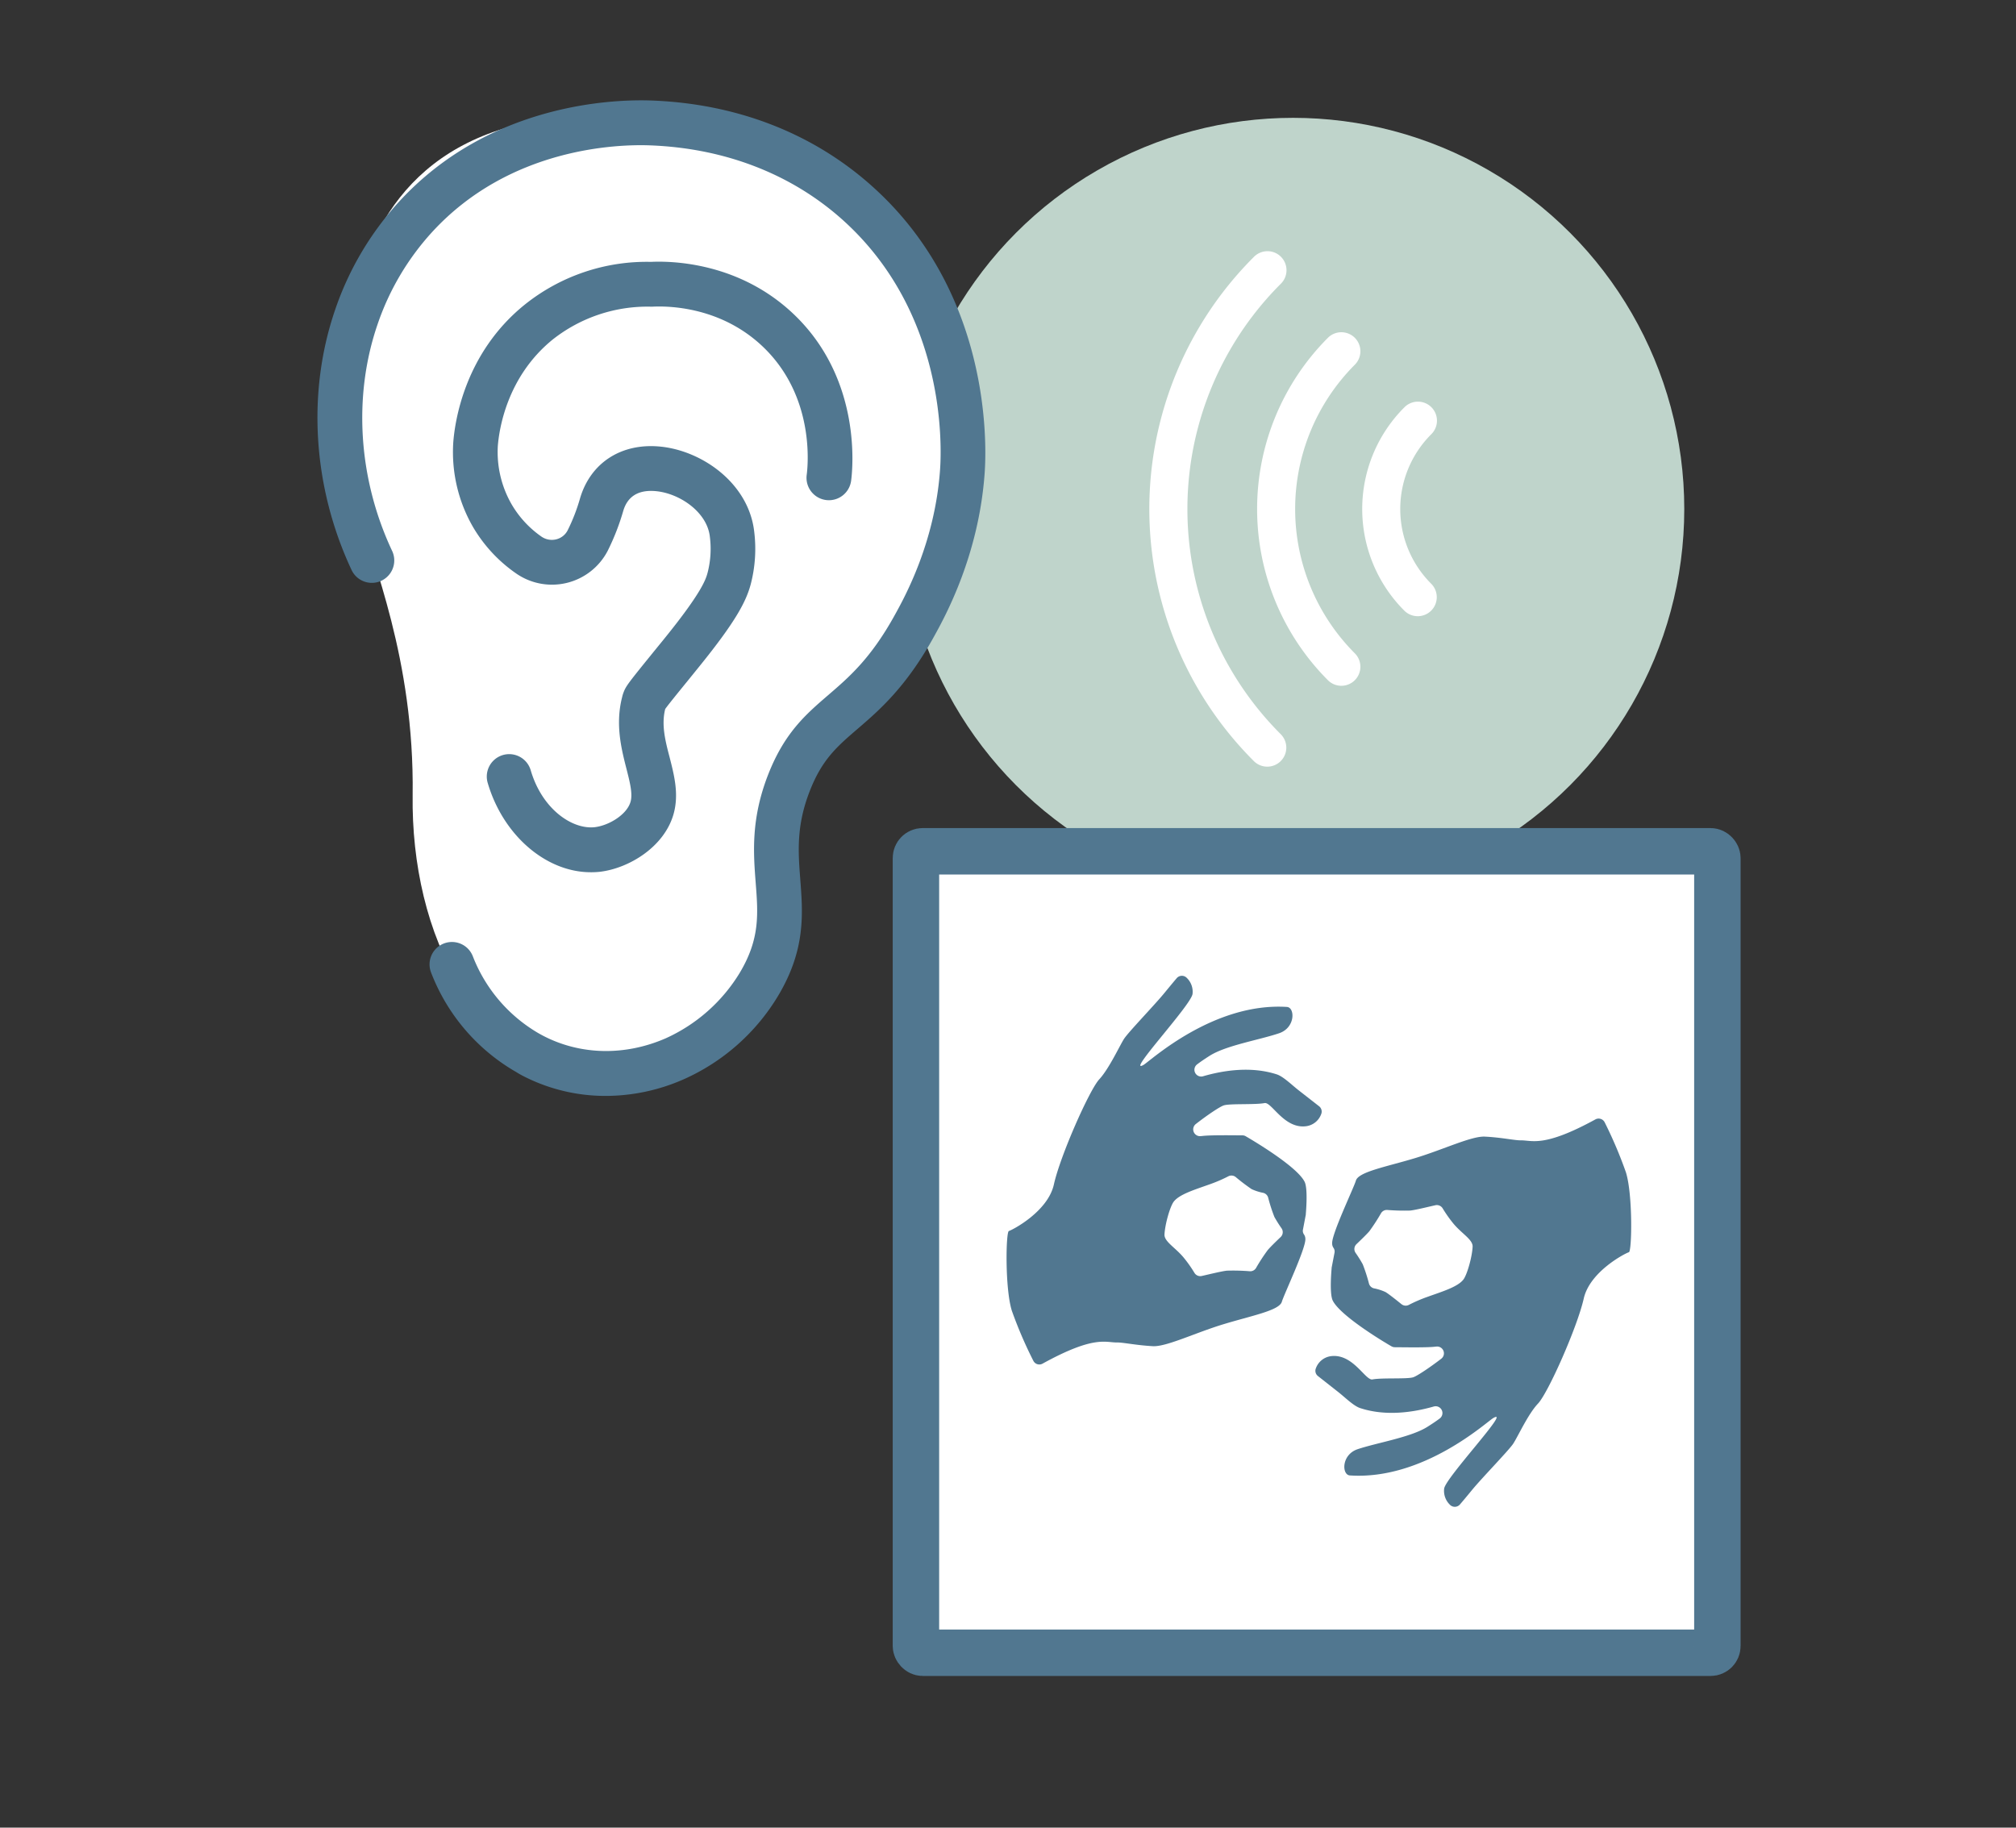
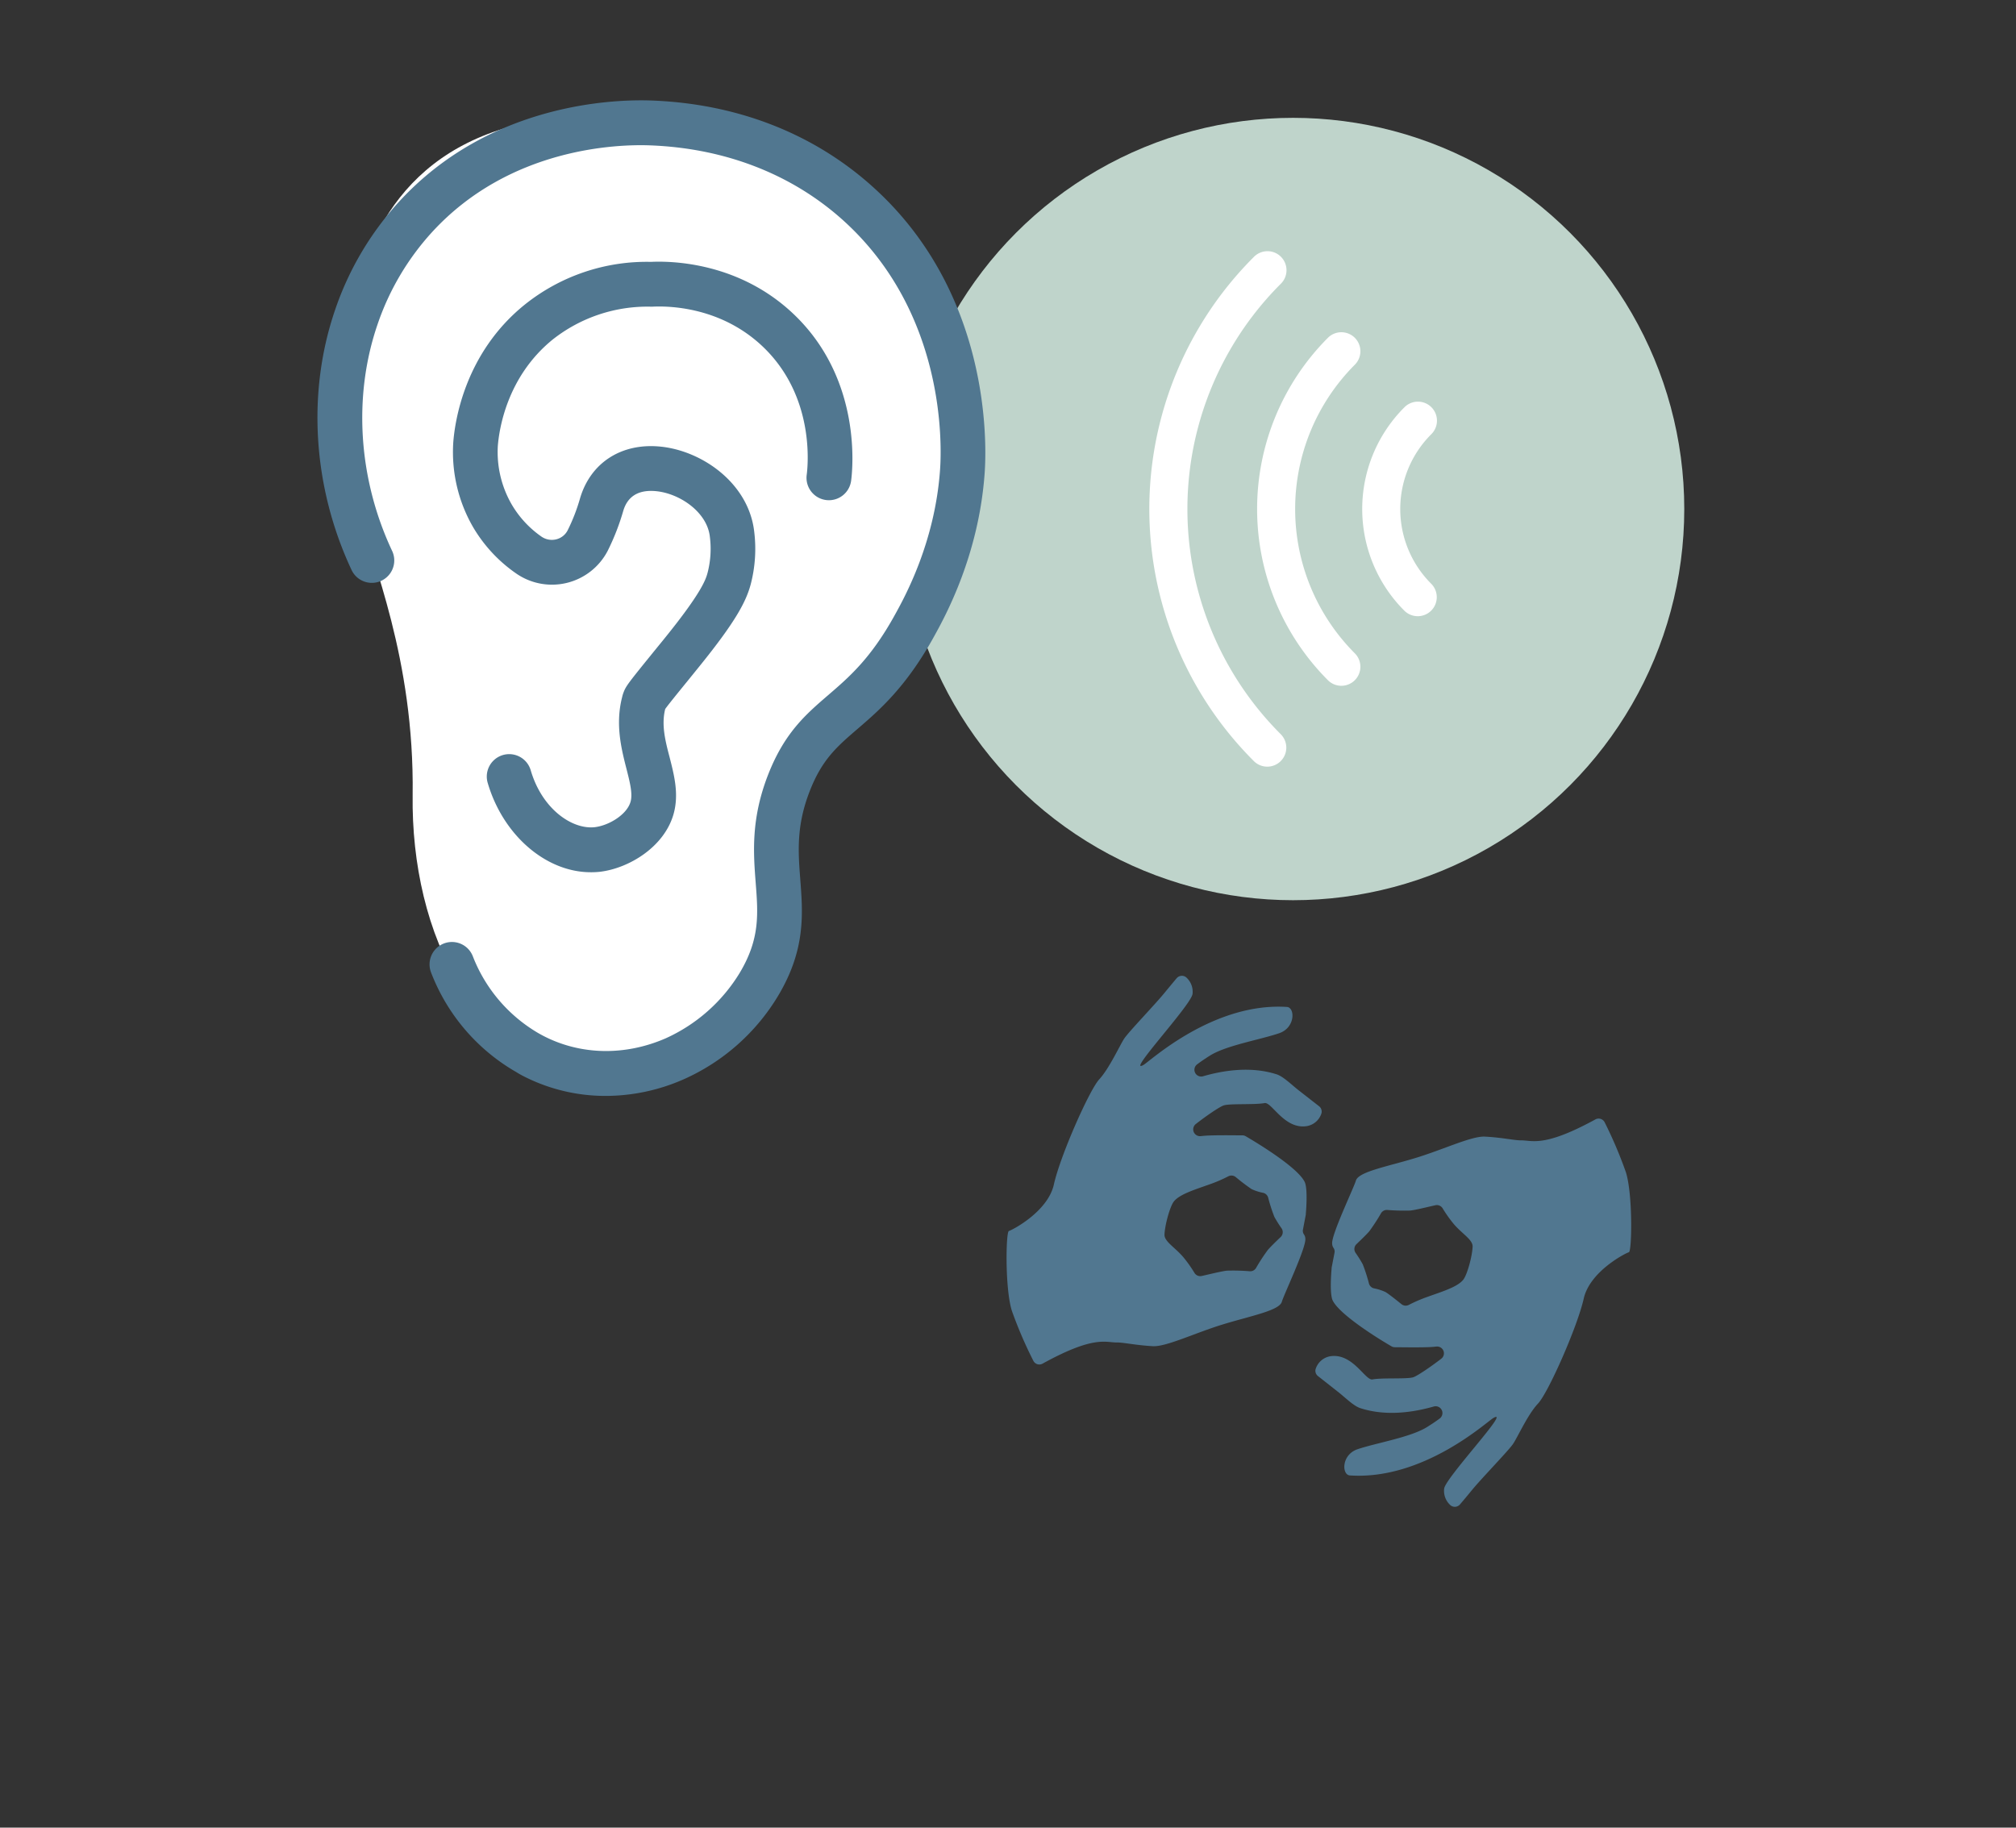
<svg xmlns="http://www.w3.org/2000/svg" id="Layer_1" data-name="Layer 1" viewBox="0 0 542.64 491.97">
  <rect x="0" y="0" width="542.64" height="491.97" fill="#333333" stroke="none" />
  <defs>
    <style>.cls-1{fill:#bfd4cb;}.cls-2,.cls-4{fill:#fff;}.cls-3{fill:#517790;}.cls-4{stroke:#517790;stroke-miterlimit:10;stroke-width:12.5px;}</style>
  </defs>
  <circle class="cls-1" cx="348.05" cy="137.02" r="105.3" />
  <path class="cls-2" d="M341.11,206.37a5.12,5.12,0,0,0,3.62-8.74,85.68,85.68,0,0,1,0-121.22,5.12,5.12,0,1,0-7.24-7.24,95.89,95.89,0,0,0,0,135.7A5.1,5.1,0,0,0,341.11,206.37Z" />
  <path class="cls-2" d="M361.05,184.6a5.12,5.12,0,0,0,3.62-8.74,55,55,0,0,1,0-77.68,5.12,5.12,0,0,0-7.24-7.25,65.25,65.25,0,0,0,0,92.17A5.1,5.1,0,0,0,361.05,184.6Z" />
  <path class="cls-2" d="M381.61,165.87a5.12,5.12,0,0,0,3.62-8.74,28.44,28.44,0,0,1,0-40.22,5.12,5.12,0,1,0-7.24-7.24,38.68,38.68,0,0,0,0,54.7A5.1,5.1,0,0,0,381.61,165.87Z" />
  <path class="cls-2" d="M162.26,31C193.69,31,267.53,44.63,258.57,137c-4.42,45.51-41.31,45.82-44.61,69.94C207.37,255.08,201.8,289,164.8,289s-54.23-38-53.73-75-11.15-62.85-14.19-76S74.58,31,162.26,31Z" />
  <path class="cls-3" d="M163.08,295a48.37,48.37,0,0,1-22.31-5.38c-.58-.3-1.16-.62-1.75-1a52.64,52.64,0,0,1-23-26.87,6,6,0,1,1,11.26-4.31A41.21,41.21,0,0,0,145,278.16c.45.25.9.5,1.35.73,10,5.15,21.93,5.37,32.85.6a44.93,44.93,0,0,0,19.94-17.67c5.43-9.11,4.92-15.75,4.27-24.14-.62-8.07-1.32-17.22,3.35-29.17,4.42-11.3,10.15-16.22,16.21-21.44,5.62-4.84,11.44-9.84,17.91-21.57,2.68-4.84,10.81-19.57,12.16-39.18.47-6.88,1.43-42.44-26.38-67.27C212.89,46.77,195,39.89,175,39.13c-8.46-.32-37.71.43-58.73,23.38A70.34,70.34,0,0,0,101.63,87.3c-6.64,19.33-5.21,41.57,3.92,61a6,6,0,0,1-10.92,5.13c-10.45-22.28-12.06-47.82-4.41-70.08a82.24,82.24,0,0,1,17.14-29c24.52-26.78,58.32-27.66,68.08-27.29,22.88.86,43.36,8.8,59.23,23,32,28.57,30.92,69.24,30.38,77.1-1.54,22.27-10.64,38.76-13.64,44.18-7.52,13.63-14.77,19.87-20.6,24.88-5.53,4.76-9.52,8.19-12.84,16.69-3.67,9.38-3.13,16.41-2.56,23.85.71,9.27,1.45,18.85-5.94,31.25A56.3,56.3,0,0,1,184,290.54,52.13,52.13,0,0,1,163.08,295Z" />
  <path class="cls-3" d="M159,234.79c-12,0-23.59-9.91-27.73-24.06a6,6,0,1,1,11.58-3.39c3.07,10.5,11.2,16,17.25,15.32,3.8-.45,8.69-3.39,9.64-6.9.59-2.16-.22-5.3-1.15-8.94-1.35-5.29-3-11.86-1.14-19.14a9.06,9.06,0,0,1,.36-1.22c.69-1.83,1.26-2.54,8.29-11.21l2.71-3.33c10.3-12.71,11.22-16.14,11.66-17.79a25.71,25.71,0,0,0,.59-9.72c-.76-6.6-8.16-11.64-14.6-12.21-4.61-.4-7.53,1.39-8.7,5.32a62.83,62.83,0,0,1-4.21,10.79,16.9,16.9,0,0,1-24.7,6,39.49,39.49,0,0,1-11.53-12.45A40.34,40.34,0,0,1,122,119.18c.39-5.43,2.93-24,19.21-37.15a52.49,52.49,0,0,1,34-11.54c5.61-.27,23.78.09,38.48,14.13,18.5,17.66,15.77,42.09,15.4,44.81a6,6,0,1,1-11.95-1.62c.28-2.11,2.39-20.94-11.78-34.47-11.42-10.9-25.65-11-29.74-10.79-.16,0-.32,0-.48,0a41.15,41.15,0,0,0-26.38,8.85C136.3,101.52,134.34,115.85,134,120a28.22,28.22,0,0,0,3.72,15.77,27.44,27.44,0,0,0,8,8.66,4.91,4.91,0,0,0,4,.75,4.71,4.71,0,0,0,3.07-2.42,49.91,49.91,0,0,0,3.36-8.69c2.83-9.47,11-14.79,21.32-13.88,11.37,1,24,9.81,25.53,22.84a37.83,37.83,0,0,1-.92,14.21c-1.25,4.67-4,10-13.94,22.27l-2.71,3.35c-3.57,4.39-5.69,7-6.38,8-1.06,4.23,0,8.49,1.19,13,1.24,4.85,2.52,9.86,1.11,15.09-2.44,9-12.06,14.8-19.88,15.72A21,21,0,0,1,159,234.79Z" />
-   <rect class="cls-4" x="246.54" y="229.15" width="215.72" height="215.74" rx="1.82" />
  <path class="cls-3" d="M437.63,315.53a115.72,115.72,0,0,0-5.7-13.41,1.82,1.82,0,0,0-2.51-.79c-14,7.66-17,5.57-20.14,5.63-1.71,0-5.07-.77-9.58-1-3.59-.2-11.29,3.52-18.82,5.79-7.71,2.33-15.23,3.67-15.92,6.06-.59,2-6.55,14.4-6.39,16.91a2.11,2.11,0,0,0,.35,1.17,1.68,1.68,0,0,1,.28,1.36l-.77,4,0,.17c-.07.78-.6,6.8.29,8.65,2,4.07,13.49,11,15.81,12.33a1.83,1.83,0,0,0,.88.25c1.87,0,8.79.15,11-.16l.1,0a1.83,1.83,0,0,1,1.45,3.24c-3.16,2.43-6.51,4.65-7.54,5-1.65.55-8.38.09-11,.59-1.92.35-5.26-7.06-11.22-6.26a5,5,0,0,0-4,3.24,1.79,1.79,0,0,0,.56,2.12l5.4,4.25c2,1.57,4.18,3.8,6,4.38,6.81,2.22,14.13,1.17,19.8-.45a1.83,1.83,0,0,1,1.57,3.23c-1,.75-2.16,1.52-3.34,2.26-4.43,2.8-13.45,4.24-18.74,6-4.43,1.48-4.32,6.92-2.11,7.07,19.85,1.32,36.84-14.44,38.62-15.46,5-2.87-12.8,16-13.24,19a5.18,5.18,0,0,0,1.53,4.33,1.83,1.83,0,0,0,2.72-.06c.76-.88,1.85-2.18,3.2-3.83,2.68-3.27,9.86-10.63,11.1-12.47s4-8,6.71-10.85,10.58-20.57,12.31-28.27c1.65-7.34,11.33-12.27,12.15-12.47S439.52,321.47,437.63,315.53Zm-43.74,28.91c-1.56,2-5.69,3.22-9.72,4.67a39.48,39.48,0,0,0-4.95,2.14,1.82,1.82,0,0,1-2-.2c-1.24-1-3.35-2.69-4.28-3.25a13.5,13.5,0,0,0-3.12-1,1.83,1.83,0,0,1-1.34-1.29,44.51,44.51,0,0,0-1.68-5.2,33.65,33.65,0,0,0-1.92-3.06,1.81,1.81,0,0,1,.24-2.35c1.11-1.06,2.74-2.63,3.46-3.47a53.49,53.49,0,0,0,3.15-4.85,1.8,1.8,0,0,1,1.68-.88,57.43,57.43,0,0,0,6.16.16c1.42-.14,4.84-1,6.74-1.42a1.83,1.83,0,0,1,2,.82,35.65,35.65,0,0,0,2.94,4.16c2.24,2.68,5.22,4.27,5.13,6.17C396.25,338.34,394.9,343.13,393.89,344.44Z" />
  <path class="cls-3" d="M329.38,297.56c1.65-.55,8.38-.13,11-.63,1.91-.36,5.28,7.05,11.24,6.22a5,5,0,0,0,4-3.25,1.81,1.81,0,0,0-.57-2.12l-5.42-4.23c-2-1.56-4.2-3.78-6-4.36-6.82-2.19-14.14-1.12-19.8.52a1.82,1.82,0,0,1-1.58-3.22c1-.76,2.15-1.53,3.33-2.28,4.43-2.82,13.43-4.28,18.72-6.08,4.42-1.5,4.3-6.94,2.09-7.08-19.86-1.26-36.8,14.57-38.57,15.59-5,2.89,12.74-16,13.17-19.08a5.16,5.16,0,0,0-1.54-4.32,1.83,1.83,0,0,0-2.72.07c-.75.89-1.84,2.19-3.19,3.84-2.66,3.28-9.82,10.67-11,12.51s-4,8-6.66,10.88-10.51,20.6-12.21,28.3c-1.63,7.35-11.29,12.31-12.11,12.52s-1.09,15.6.82,21.54a114.57,114.57,0,0,0,5.75,13.38,1.8,1.8,0,0,0,2.51.78c14-7.71,16.93-5.62,20.1-5.69,1.71,0,5.07.75,9.58,1,3.6.19,11.29-3.55,18.8-5.85,7.71-2.36,15.22-3.73,15.91-6.11.58-2,6.5-14.42,6.33-16.93a2.13,2.13,0,0,0-.36-1.17,1.67,1.67,0,0,1-.28-1.36l.76-4a1,1,0,0,0,0-.17c.07-.77.58-6.8-.31-8.64-2-4.07-13.54-10.93-15.86-12.28a1.69,1.69,0,0,0-.88-.24c-1.86,0-8.78-.13-11,.19l-.11,0a1.83,1.83,0,0,1-1.45-3.24C325,300.13,328.34,297.9,329.38,297.56Zm-13.44,25.89c1.56-2,5.69-3.22,9.72-4.67a39,39,0,0,0,4.95-2.13,1.82,1.82,0,0,1,2,.19,53.56,53.56,0,0,0,4.28,3.25,13.41,13.41,0,0,0,3.11,1,1.82,1.82,0,0,1,1.35,1.3,43.87,43.87,0,0,0,1.68,5.2,35.07,35.07,0,0,0,1.92,3.05,1.82,1.82,0,0,1-.24,2.35c-1.12,1.06-2.74,2.64-3.46,3.48a49.84,49.84,0,0,0-3.16,4.84,1.81,1.81,0,0,1-1.67.89,55,55,0,0,0-6.16-.16c-1.42.14-4.85,1-6.75,1.42a1.82,1.82,0,0,1-2-.82,34.82,34.82,0,0,0-2.94-4.16c-2.24-2.69-5.22-4.27-5.13-6.18C313.58,329.55,314.93,324.77,315.94,323.45Z" />
</svg>